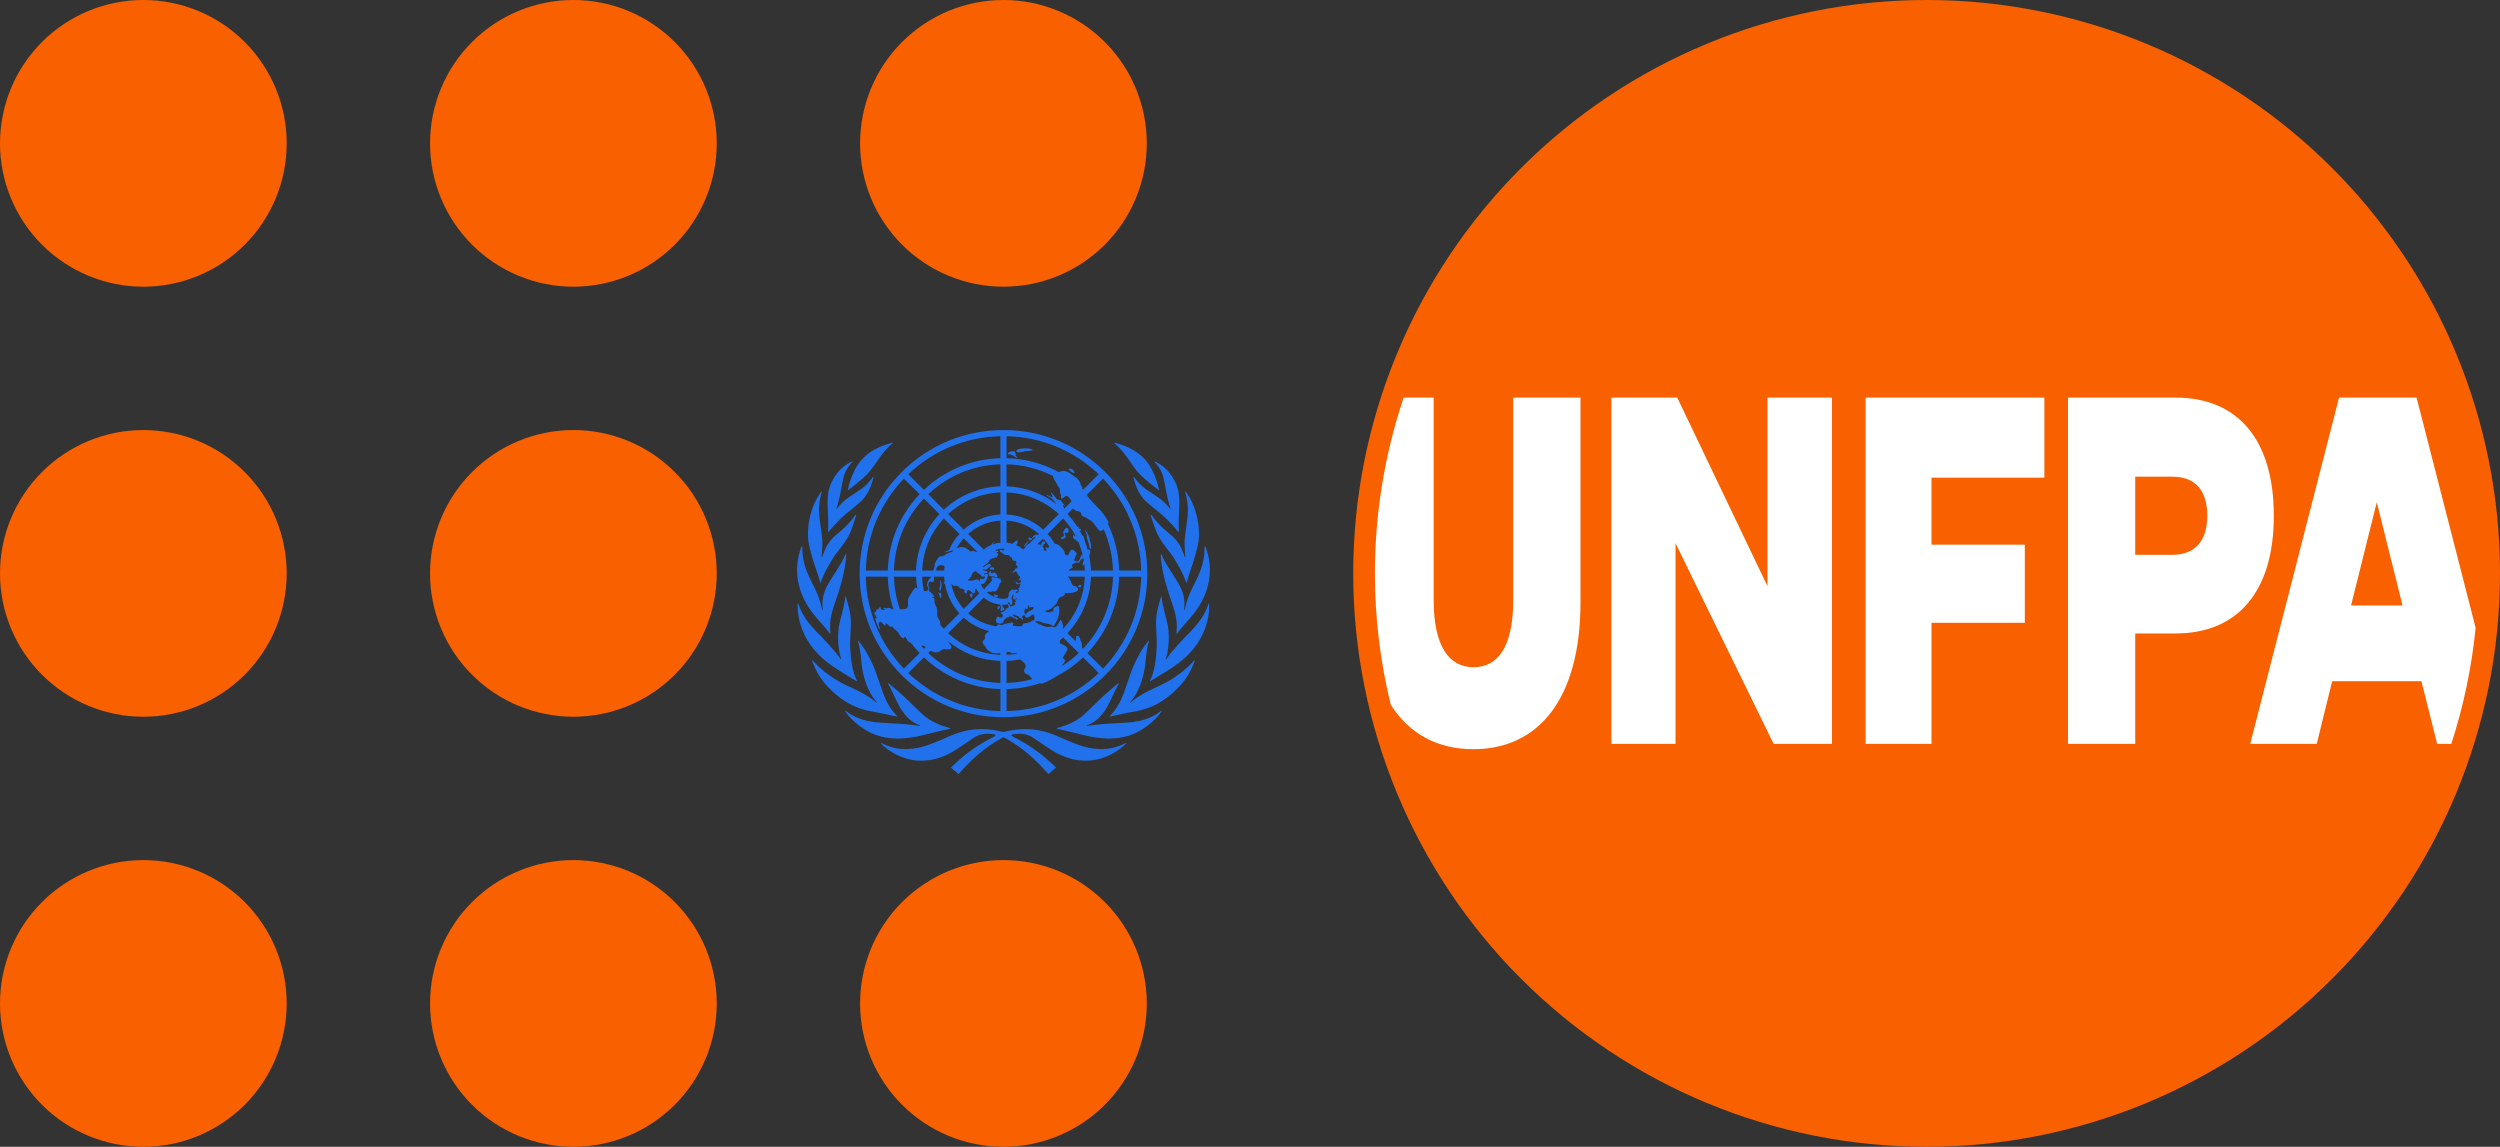
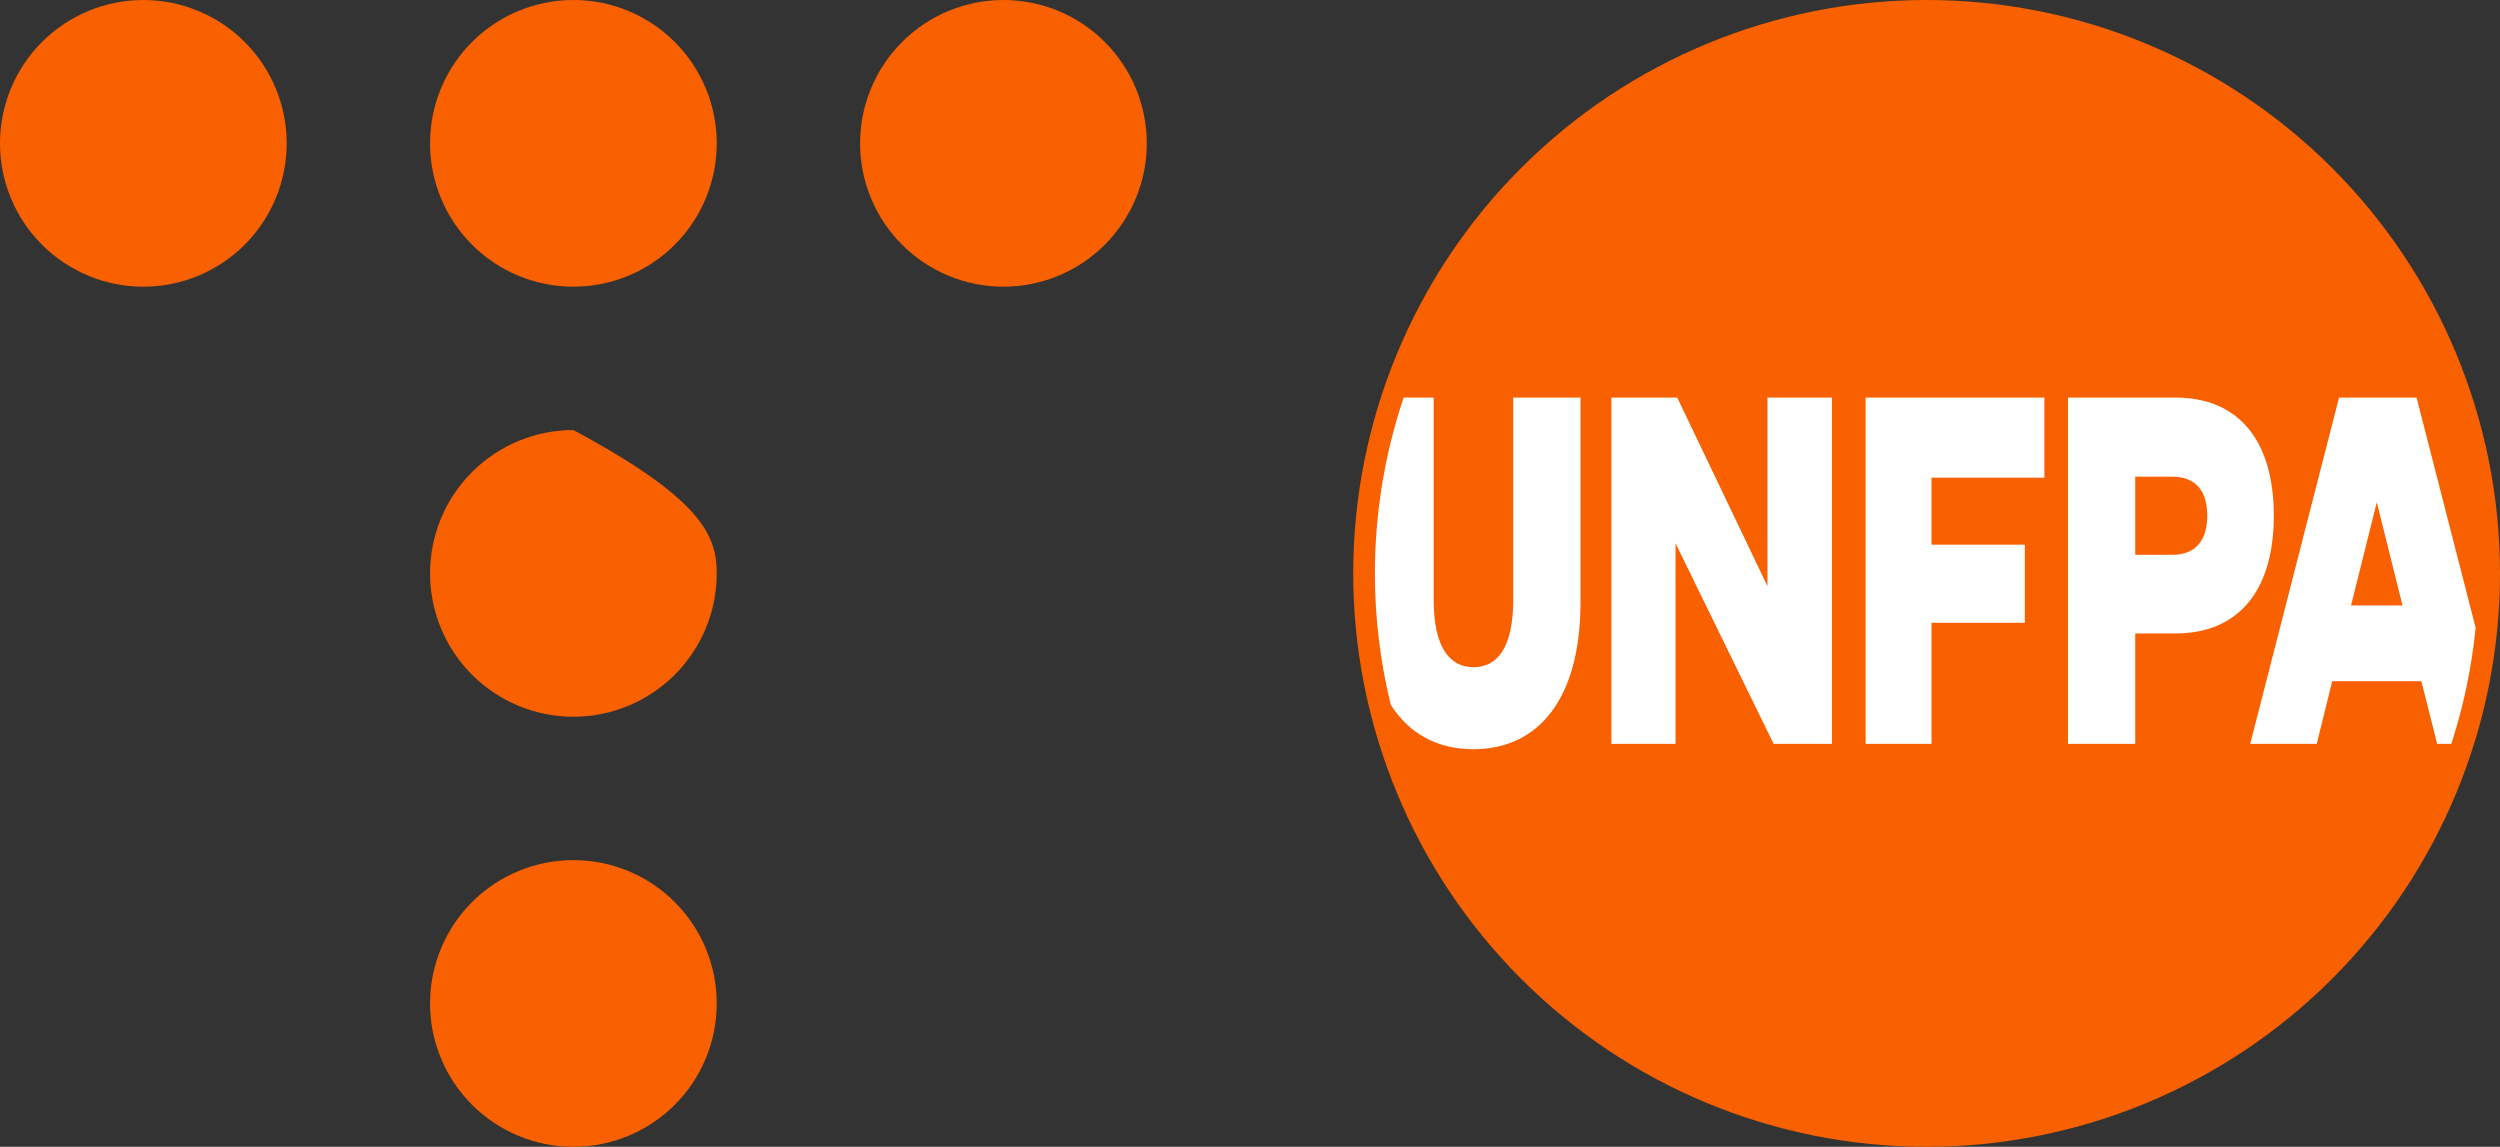
<svg xmlns="http://www.w3.org/2000/svg" version="1.1" id="Layer_1" x="0px" y="0px" width="872px" height="400px" viewBox="0 0 872 400" enable-background="new 0 0 872 400" xml:space="preserve">
  <rect x="0" y="0" width="872" height="400" fill="#333333" stroke="none" />
  <g>
    <path fill="#F96000" d="M400,50c0,13.261-5.268,25.979-14.645,35.355C375.979,94.732,363.261,100,350,100   s-25.978-5.268-35.355-14.645S300,63.261,300,50s5.268-25.979,14.645-35.355S336.739,0,350,0s25.979,5.268,35.355,14.645   C394.732,24.021,400,36.739,400,50z" />
-     <path fill="#F96000" d="M400,350c0,13.261-5.268,25.979-14.645,35.355C375.979,394.732,363.261,400,350,400   s-25.978-5.268-35.355-14.645S300,363.261,300,350s5.268-25.979,14.645-35.355S336.739,300,350,300s25.979,5.268,35.355,14.645   C394.732,324.021,400,336.739,400,350z" />
    <path fill="#F96000" d="M250,50c0,13.261-5.268,25.979-14.645,35.355C225.979,94.732,213.261,100,200,100   s-25.978-5.268-35.355-14.645S150,63.261,150,50s5.268-25.979,14.645-35.355S186.739,0,200,0s25.979,5.268,35.355,14.645   C244.732,24.021,250,36.739,250,50z" />
    <path fill="#F96000" d="M250,350c0,13.261-5.268,25.979-14.645,35.355C225.979,394.732,213.261,400,200,400   s-25.978-5.268-35.355-14.645S150,363.261,150,350s5.268-25.979,14.645-35.355S186.739,300,200,300s25.979,5.268,35.355,14.645   C244.732,324.021,250,336.739,250,350z" />
-     <path fill="#F96000" d="M250,200c0,13.261-5.268,25.979-14.645,35.355C225.979,244.732,213.261,250,200,250   s-25.978-5.268-35.355-14.645S150,213.261,150,200s5.268-25.978,14.645-35.355S186.739,150,200,150s25.979,5.268,35.355,14.645   C244.732,174.022,250,186.739,250,200z" />
+     <path fill="#F96000" d="M250,200c0,13.261-5.268,25.979-14.645,35.355C225.979,244.732,213.261,250,200,250   s-25.978-5.268-35.355-14.645S150,213.261,150,200s5.268-25.978,14.645-35.355S186.739,150,200,150C244.732,174.022,250,186.739,250,200z" />
    <path fill="#F96000" d="M100,50c0,13.261-5.268,25.979-14.645,35.355S63.261,100,50,100s-25.979-5.268-35.355-14.645S0,63.261,0,50   s5.268-25.979,14.645-35.355S36.739,0,50,0s25.979,5.268,35.355,14.645S100,36.739,100,50z" />
-     <path fill="#F96000" d="M100,350c0,13.261-5.268,25.979-14.645,35.355S63.261,400,50,400s-25.979-5.268-35.355-14.645   S0,363.261,0,350s5.268-25.979,14.645-35.355S36.739,300,50,300s25.979,5.268,35.355,14.645S100,336.739,100,350z" />
-     <path fill="#F96000" d="M100,200c0,13.261-5.268,25.979-14.645,35.355S63.261,250,50,250s-25.979-5.268-35.355-14.645   S0,213.261,0,200s5.268-25.978,14.645-35.355S36.739,150,50,150s25.979,5.268,35.355,14.645S100,186.739,100,200z" />
-     <path fill="#2171EC" d="M392.68,259.137c0.066-0.014,0.16,0.06,0.191,0.098c-2.622,2.683-5.986,4.521-9.214,5.438   c-2.396,0.681-4.807,0.792-7.276,0.517c-3.798-0.426-7.148-1.943-10.292-4.008c-1.882-1.235-3.743-2.498-5.607-3.765   c-2.139-1.455-4.498-1.72-6.981-1.315c-1.346,0.146-0.324,0.793-0.118,0.894c3.335,1.633,6.476,3.586,9.412,5.847   c1.993,1.461,5.551,4.885,5.551,4.885L365.685,270c0,0-2.031-2.271-2.915-3.154c-5.84-6.07-11.008-8.738-12.156-9.397   c-0.202-0.115-0.394-0.227-0.598-0.227c-0.206,0-0.397,0.111-0.599,0.227c-1.145,0.659-6.316,3.327-12.156,9.397   c-0.884,0.883-2.915,3.154-2.915,3.154l-2.664-2.273c0,0,3.558-3.427,5.555-4.885c2.935-2.261,6.076-4.214,9.412-5.847   c0.205-0.101,1.228-0.747-0.119-0.894c-2.483-0.404-4.845-0.14-6.98,1.315c-1.861,1.263-3.726,2.529-5.607,3.765   c-3.141,2.062-6.494,3.582-10.293,4.008c-2.466,0.275-4.88,0.16-7.273-0.517c-3.227-0.917-6.598-2.766-9.221-5.448   c0.035-0.039,0.136-0.102,0.202-0.084c0.223,0.098,0.362,0.168,0.578,0.278c3.899,2.003,8.007,2.237,12.226,1.424   c2.883-0.555,5.561-1.706,8.243-2.85c1.924-0.82,3.823-1.72,5.802-2.372c5.13-1.689,10.33-1.671,15.551-0.35   c0.087,0.024,0.174,0.035,0.265,0.045c0.091-0.01,0.181-0.023,0.265-0.045c5.221-1.318,10.421-1.34,15.548,0.35   c1.979,0.652,3.878,1.555,5.802,2.372c2.681,1.144,5.36,2.295,8.243,2.85c4.223,0.813,8.33,0.579,12.226-1.424   c0.216-0.11,0.355-0.181,0.578-0.278L392.68,259.137z M404.993,247.975c-2.233,1.713-3.67,2.277-5.523,2.912   c-2.782,0.952-5.785,1.147-8.693,1.297c-3.843,0.203-7.551,0.367-11.339,0.981l-0.059,0.01c-0.236,0.038-0.348-0.063-0.271-0.143   c0.014-0.015,0.038-0.031,0.055-0.038c3.378-1.235,5.674-3.848,7.399-7.131c1.196-2.274,3.155-6.715,3.701-7.441   c0.01-0.014,0-0.16-0.039-0.191c-0.257,0.084-3.972,3.24-5.662,4.808c-2.094,1.942-4.063,4.015-6.16,5.958   c-3.273,3.119-7.979,4.49-9.684,4.933c-0.038,0.011-0.115,0.038-0.135,0.06c-0.049,0.065-0.077,0.126-0.084,0.152   c0,0.012,0,0.021,0.014,0.021c0.021,0.004,0.056,0.014,0.077,0.018c1.321,0.301,5.14,1.131,7.102,1.65   c3.012,0.806,6.035,1.482,9.155,1.702c3.381,0.237,6.748-0.118,9.893-1.287c3.575-1.329,7.982-4.472,10.498-8.236   c0.006-0.011,0.013-0.028,0.006-0.032c-0.107-0.056-0.236-0.021-0.257-0.007L404.993,247.975z M416.506,230.361   c-0.104,0.132-1.986,2.595-6.602,5.748c-2.24,1.56-4.32,2.551-6.779,3.688c-3.071,1.423-5.715,2.725-8.327,4.88   c-0.17,0.14-0.309,0.244-0.48,0.37c-0.094,0.066-0.184-0.045-0.083-0.164c0.128-0.146,3.968-4.074,5.124-12.395   c0.403-2.902,0.459-6.042,1.401-8.84c0.028-0.088-0.027-0.185-0.059-0.227c-0.007-0.007-0.031,0.01-0.035,0.018   c-2.821,3.224-5.172,8.232-6.268,11.365c-0.775,2.219-1.516,4.448-2.32,6.656c-1.088,2.996-2.511,5.809-4.821,8.086   c-0.034,0.035-0.208,0.216-0.208,0.216s-0.028,0.054-0.039,0.136c0,0.008,0.011,0.025,0.019,0.025   c0.33-0.056,0.546-0.087,0.758-0.133c2.571-0.53,5.127-1.145,7.711-1.573c4.324-0.719,8.098-2.25,11.58-4.919   c3.492-2.675,6.448-5.794,8.379-9.785c0.501-1.035,0.974-2.051,1.283-3.188c-0.066-0.025-0.17-0.021-0.24,0.031L416.506,230.361z    M421.546,210.561c-1.108,3.529-3.116,6.391-6.042,9.463c-2.295,2.365-6.709,6.834-8.751,9.936   c-0.056,0.088-0.209,0.049-0.153-0.107c0.981-2.696,1.402-7.473,0.814-11.17c-0.504-3.154-1.889-6.598-2.23-10.459   c-0.003-0.018,0-0.021-0.003-0.039c-0.021-0.049-0.104-0.166-0.164-0.171c0,0.011-0.038,0.067-0.132,0.367   c-0.664,2.243-1.492,5.054-1.631,7.664c-0.167,3.146,0.428,7.197,0.167,10.437c-0.303,3.744-0.56,7.448-2.278,10.843   c-0.007,0.018-0.014,0.039-0.021,0.056c-0.035,0.091,0.059,0.258,0.059,0.258s0.015-0.003,0.021-0.007   c1.381-0.879,5.308-3.19,7.899-4.918c3.234-2.155,6.094-4.72,8.334-7.944c2.793-4.028,4.416-8.877,4.334-13.82   c0-0.167-0.015-0.46-0.035-0.499c-0.038-0.015-0.188,0.091-0.195,0.118L421.546,210.561z M413.209,212.691   c-0.011,0.046-0.052,0.066-0.066,0.074c-0.08,0.023-0.119-0.074-0.119-0.096c0.127-1.001,0.137-2.236,0.066-3.174   c-0.271-3.698-2.504-6.762-4.466-9.841c-1.022-1.605-2.793-4.413-3.551-6.304c-0.007-0.017-0.156-0.111-0.202-0.09   c-0.021,0.331,0.049,1.419,0.122,2.124c0.55,5.295,2.24,10.479,3.985,15.503c1.17,3.363,1.754,6.248,1.396,9.802   c-0.038,0.298-0.049,0.328,0.076,0.42c0.004,0,0.011-0.008,0.014-0.004c1.197-1.72,3.524-4.138,4.957-5.879   c1.556-1.887,9.377-10.789,5.523-23.193c-0.233-0.747-0.512-1.396-0.605-1.535c-0.059,0-0.163,0.157-0.177,0.195   c0.023,8.924-4.299,12.754-6.105,18.859c-0.344,1.161-0.614,2.243-0.852,3.144L413.209,212.691z M406.471,184.958   c-1.419-1.224-3.526-3.398-4.761-5.296c-0.007-0.014-0.018-0.024-0.028-0.034c-0.018-0.018-0.035-0.032-0.052-0.042   c-0.077-0.049-0.178-0.053-0.202-0.042c-0.056-0.011-0.104-0.007-0.101,0.007c0.076,0.37,1.308,4.308,2.101,6.14   c1.148,2.647,2.991,4.862,4.721,7.144c0.125,0.164,0.25,0.328,0.371,0.495c1.736,2.327,4.509,7.284,5.177,9.831   c0.017,0.073,0.174,0.139,0.181,0.108c0.243-0.907,1.363-4.438,2.194-6.82c0.174-0.495,1.646-5.278,1.94-7.347   c0.838-5.871-1.099-13.486-4.531-17.648c-0.057,0.021-0.104,0.171-0.098,0.206c0.063,0.195,0.107,0.345,0.167,0.541   c0.076,0.254,0.146,0.512,0.208,0.774c0.895,3.823,0.596,6.524,0.157,9.775c-0.353,2.592-0.853,5.159-0.72,7.772   c0.021,0.436,0.289,3.656,0.25,3.778c-0.045,0.143-0.178,0.035-0.191-0.042c-0.004-0.024-0.421-1.196-0.842-2.177   c-0.174-0.425-0.352-0.83-0.497-1.119c-1.378-2.732-3.158-4.148-5.444-6.008V184.958z M402.684,161.194   c1.103,1.071,1.958,2.271,2.557,3.674c0.945,2.215,1.224,5.55,1.837,8.069c0.372,1.531,0.601,2.613,1.14,4.353   c0.049,0.154-0.111,0.224-0.19,0.077c-0.015-0.021-0.028-0.038-0.042-0.056c-1.771-2.393-3.965-3.886-7.096-5.857   c-1.857-1.217-3.276-2.32-4.619-4.141c-0.232-0.314-0.473-0.617-0.709-0.928c-0.021-0.024-0.163-0.076-0.205-0.059   c-0.007,0.07,0.024,0.209,0.052,0.387c0.4,2.013,1.753,5.735,4.063,7.944c1.666,1.587,3.533,2.993,5.312,4.461   c3.169,2.648,5.478,5.505,6.223,6.45c0.01,0.014,0.034,0.039,0.034,0.039s0.143,0.091,0.139,0.042c0-0.011,0-0.028,0-0.039   c-0.041-0.467-0.059-1.203-0.059-2.072c0-1.936,0.091-4.528,0.174-6.31c0.035-0.723,0.06-1.445,0.056-2.167   c-0.004-2.152-0.246-4.28-1.154-6.321c-1.472-3.312-3.663-5.941-6.939-7.566c-0.191-0.095-0.449-0.192-0.612-0.234   c-0.007,0-0.031,0.101,0.018,0.234c0.004,0.014,0.014,0.02,0.024,0.031V161.194z M389.111,154.94   c1.896,1.681,3.419,3.677,4.842,5.759c1.367,2.003,2.717,4.029,4.574,5.634c1.228,1.235,4.796,4.008,5.689,4.699   c0.014,0.01,0.028,0.024,0.039,0.031c0.028,0.011,0.076-0.003,0.076-0.003s-0.003-0.025-0.007-0.042   c-0.188-1.022-1.802-8.533-6.511-12.248c-2.529-2.184-5.893-3.523-9.158-4.42c-0.035,0.063,0,0.223,0.023,0.22   c0.157,0.136,0.271,0.233,0.428,0.37H389.111z M315.156,257.536c3.124-0.22,6.143-0.897,9.155-1.703   c1.959-0.522,5.778-1.351,7.099-1.649l0.077-0.018c0,0,0.017-0.011,0.014-0.021c-0.011-0.027-0.035-0.086-0.087-0.153   c-0.017-0.021-0.094-0.048-0.136-0.06c-1.704-0.438-6.41-1.81-9.684-4.933c-2.094-1.942-4.065-4.015-6.16-5.958   c-1.687-1.563-5.405-4.723-5.663-4.807c-0.035,0.031-0.049,0.178-0.038,0.191c0.546,0.725,2.504,5.166,3.701,7.441   c1.728,3.281,4.021,5.895,7.398,7.13c0.017,0.007,0.042,0.024,0.056,0.039c0.076,0.083-0.032,0.181-0.272,0.143l-0.059-0.011   c-3.788-0.614-7.495-0.777-11.339-0.98c-2.908-0.153-5.906-0.345-8.692-1.297c-1.85-0.636-3.291-1.201-5.524-2.914   c-0.02-0.014-0.146-0.049-0.257,0.008c-0.007,0,0,0.021,0.007,0.031c2.515,3.765,6.922,6.903,10.497,8.236   c3.145,1.169,6.512,1.523,9.893,1.287L315.156,257.536z M312.221,249.795c0.212,0.045,0.428,0.077,0.758,0.132   c0.007,0,0.018-0.014,0.018-0.024c-0.011-0.084-0.039-0.135-0.039-0.135s-0.174-0.183-0.208-0.217   c-2.307-2.281-3.729-5.094-4.821-8.087c-0.804-2.208-1.545-4.437-2.32-6.655c-1.096-3.133-3.447-8.143-6.268-11.365   c-0.004-0.008-0.031-0.025-0.035-0.019c-0.031,0.042-0.087,0.14-0.059,0.228c0.943,2.801,1.002,5.938,1.402,8.84   c1.154,8.32,4.994,12.248,5.123,12.395c0.101,0.115,0.007,0.23-0.083,0.163c-0.171-0.125-0.313-0.229-0.48-0.368   c-2.612-2.16-5.256-3.457-8.327-4.882c-2.459-1.14-4.539-2.131-6.779-3.687c-4.613-3.154-6.498-5.613-6.602-5.749   c-0.07-0.052-0.174-0.056-0.237-0.031c0.313,1.137,0.783,2.151,1.284,3.188c1.93,3.99,4.887,7.105,8.379,9.785   c3.482,2.668,7.259,4.199,11.579,4.918c2.584,0.43,5.141,1.047,7.711,1.573L312.221,249.795z M290.903,232.705   c2.591,1.727,6.521,4.039,7.898,4.919c0.007,0.003,0.021,0.006,0.021,0.006s0.093-0.167,0.059-0.258   c-0.007-0.017-0.011-0.038-0.021-0.056c-1.718-3.395-1.976-7.1-2.278-10.842c-0.261-3.24,0.333-7.287,0.167-10.438   c-0.14-2.61-0.971-5.421-1.632-7.664c-0.09-0.3-0.128-0.355-0.132-0.367c-0.056,0.004-0.143,0.122-0.163,0.171   c-0.007,0.019,0,0.021-0.004,0.039c-0.341,3.861-1.729,7.306-2.229,10.458c-0.588,3.698-0.171,8.471,0.813,11.17   c0.056,0.157-0.097,0.196-0.153,0.108c-2.038-3.101-6.455-7.57-8.751-9.931c-2.925-3.074-4.932-5.935-6.042-9.465   c-0.007-0.024-0.16-0.133-0.194-0.119c-0.021,0.035-0.032,0.332-0.035,0.5c-0.084,4.942,1.541,9.791,4.334,13.82   c2.236,3.223,5.099,5.787,8.334,7.943L290.903,232.705z M289.539,221.105c0,0,0.011,0.008,0.014,0.008   c0.125-0.092,0.115-0.126,0.077-0.42c-0.362-3.555,0.226-6.439,1.394-9.803c1.75-5.026,3.437-10.211,3.986-15.503   c0.073-0.704,0.144-1.796,0.122-2.127c-0.045-0.021-0.195,0.073-0.202,0.09c-0.754,1.887-2.528,4.699-3.551,6.3   c-1.962,3.078-4.198,6.14-4.466,9.841c-0.07,0.941-0.059,2.174,0.066,3.175c0,0.021-0.038,0.119-0.118,0.094   c-0.014-0.003-0.052-0.023-0.066-0.073c-0.237-0.899-0.508-1.978-0.852-3.143c-1.802-6.105-6.129-9.935-6.105-18.859   c-0.01-0.042-0.115-0.195-0.177-0.195c-0.094,0.139-0.372,0.788-0.605,1.535c-3.854,12.406,3.968,21.307,5.523,23.194   c1.433,1.745,3.764,4.159,4.957,5.88L289.539,221.105z M283.939,196.449c0.835,2.383,1.955,5.913,2.198,6.822   c0.007,0.028,0.16-0.037,0.181-0.11c0.668-2.543,3.444-7.504,5.176-9.831c0.125-0.167,0.25-0.331,0.372-0.495   c1.729-2.278,3.572-4.497,4.72-7.144c0.793-1.835,2.024-5.77,2.104-6.14c0-0.014-0.045-0.018-0.1-0.007   c-0.028-0.011-0.126-0.007-0.202,0.042c-0.018,0.01-0.038,0.024-0.052,0.042c-0.011,0.007-0.021,0.02-0.028,0.034   c-1.235,1.898-3.346,4.075-4.762,5.296c-2.285,1.859-4.066,3.276-5.443,6.007c-0.147,0.29-0.324,0.694-0.498,1.12   c-0.417,0.984-0.835,2.156-0.842,2.18c-0.013,0.077-0.146,0.185-0.19,0.042c-0.038-0.122,0.229-3.342,0.254-3.778   c0.132-2.613-0.369-5.18-0.72-7.772c-0.438-3.252-0.737-5.952,0.153-9.775c0.059-0.258,0.136-0.52,0.209-0.774   c0.055-0.196,0.101-0.346,0.167-0.541c0.01-0.035-0.039-0.185-0.094-0.206c-3.433,4.162-5.371,11.777-4.532,17.648   c0.295,2.069,1.767,6.852,1.941,7.347L283.939,196.449z M288.892,183.531c0,0.869-0.017,1.604-0.059,2.069c0,0,0,0.031,0,0.042   c-0.003,0.049,0.139-0.042,0.139-0.042l0.035-0.039c0.744-0.945,3.054-3.802,6.223-6.45c1.777-1.468,3.645-2.874,5.311-4.461   c2.313-2.205,3.662-5.931,4.062-7.944c0.028-0.178,0.06-0.317,0.053-0.387c-0.042-0.017-0.186,0.035-0.206,0.059   c-0.236,0.307-0.476,0.614-0.706,0.928c-1.346,1.821-2.765,2.924-4.622,4.141c-3.131,1.971-5.326,3.464-7.096,5.856   c-0.014,0.019-0.028,0.039-0.042,0.056c-0.08,0.147-0.24,0.077-0.191-0.077c0.539-1.737,0.769-2.822,1.141-4.354   c0.612-2.521,0.89-5.854,1.836-8.069c0.599-1.406,1.454-2.603,2.553-3.673c0.011-0.007,0.021-0.018,0.028-0.032   c0.046-0.132,0.021-0.237,0.014-0.234c-0.163,0.039-0.421,0.136-0.612,0.231c-3.277,1.625-5.468,4.259-6.939,7.566   c-0.908,2.041-1.148,4.169-1.155,6.321c0,0.722,0.021,1.448,0.056,2.167c0.087,1.786,0.174,4.374,0.174,6.31L288.892,183.531z    M295.675,171.06c0,0,0.045,0.017,0.076,0.003c0.011-0.003,0.025-0.021,0.039-0.031c0.893-0.691,4.462-3.461,5.69-4.699   c1.857-1.608,3.207-3.635,4.574-5.634c1.423-2.086,2.946-4.078,4.842-5.759c0.156-0.14,0.271-0.234,0.427-0.374   c0.018,0.004,0.056-0.157,0.024-0.219c-3.266,0.896-6.626,2.236-9.158,4.42c-4.71,3.715-6.324,11.225-6.512,12.248   c0,0.013-0.007,0.041-0.007,0.041L295.675,171.06z M348.732,211.977c0.369-0.555-0.549-0.903-0.789,0.059   C347.717,212.932,348.363,212.531,348.732,211.977z M358.77,188.806c-0.358-0.185-1.826,1.601-1.589,1.89   C357.285,190.812,358.899,188.893,358.77,188.806z M359.087,188.492c0.223,0.115,1.193-0.412,1.012-0.555s-1.325-0.673-1.346-0.349   c-0.035,0.527,0.111,0.789,0.334,0.907V188.492z M376.77,203.963c-0.459,0.021-0.96,0.688-0.82,0.694   c0.33,0.018,0.584,0.255,0.852,0.196C377.292,204.745,377.23,203.946,376.77,203.963z M370.363,187.302   c-0.396,0.011-0.497,0.443-0.114,0.639c0.17,0.087,0.716,0.007,0.963-0.15c0.265-0.164,0.571-0.37,0.515-0.771   c-0.035-0.245-0.602-0.935-0.306-1.197c0.323-0.286,0.647,0.161,0.963,0.038c0.383-0.15,0.348-0.366,0.362-0.694   c0.014-0.453-0.167-1.046-0.689-1.046c-0.389,0-1.071,1.043-1.099,1.106c-0.052,0.115-0.16,0.495,0.007,0.882   c0.233,0.541,0.143,1.176-0.595,1.193H370.363z M379.049,187.375c-0.011,0.241,0.685,1.919,0.754,2.376   c0.07,0.457,0.216,1.825,0.585,1.685c0.233-0.091,0.212-0.928,0.16-1.252c-0.15-0.953-0.341-1.776-0.692-2.843   c-0.188-0.569-0.995-2.425-1.263-2.362c-0.236,0.056,0.4,1.35,0.494,1.772C379.15,187.027,379.063,187.135,379.049,187.375z    M374.457,165.021c0.428,0.164,0.428-0.638-0.302-1.228c-0.724-0.589-1.691-0.303-1.43-0.01c0.237,0.262,1.35,1.095,1.729,1.238   H374.457z M354.694,159.353c-0.863-0.555-0.139-1.323-0.828-1.835c-0.483-0.363-1.836,0-2.17,0.425   c-0.581,0.75,0.751,0.503,1.233,0.715c0.54,0.238,1.698,1.232,1.903,1.029C355.038,159.485,354.791,159.44,354.694,159.353z    M359.929,156.726c-1.159-0.53-5.527-0.506-5.412,0.628c0.093,0.969,2.521,0.059,3.151,0.003c0.629-0.056,3.287-0.108,2.264-0.635   L359.929,156.726z M347.15,207.448c-0.056-0.216-0.435-0.181-0.341,0.018s-0.115,0.401,0.08,0.652   c0.254,0.272,0.803,0.241,1.081,0.014c0.16-0.171,0.061-0.499-0.062-0.562C347.699,207.466,347.209,207.664,347.15,207.448z    M345.466,198.776c0.362,0,0.348-0.269,0.557-0.258c0.212,0.007,0.039,0.272,0.403,0.272c0.365,0,0.744-0.932-0.421-0.932   C345.056,197.858,345.181,198.765,345.466,198.776z M346.979,199.739c-0.723-0.186-0.577,0.226-1.019,0.275   c-0.734,0.08-0.083-0.541-0.445-0.827c-0.16-0.125-0.592,0.503-0.623,0.897c-0.021,0.188-0.024,0.83,0.285,0.852   c0.313,0.021,1.952,0.209,2.498,0.332c0.626,0.143-0.025-1.351-0.696-1.525V199.739z M338.91,208.421   c0.222,0,0.382-0.788,0.247-1.179c-0.14-0.387-0.856-0.098-0.922,0.084C338.172,207.507,338.683,208.421,338.91,208.421z    M328.332,208.345c0.031-0.339,0.004-1.333-0.233-1.524c-0.236-0.192-0.205,0.168-0.376,0.149   c-0.132-0.014-0.121-0.478-0.288-0.474c-0.167,0,0.055,0.788,0.236,1.249c0.181,0.46,0.623,1.21,0.665,0.603L328.332,208.345z    M328.078,205.934c0.056-0.117,0.418-1.771,0.362-2.402c-0.056-0.633-0.393-1.225-0.48-1.184c-0.115,0.06,0.052,0.437,0.073,1.051   c0.031,0.914-0.403,1.674-0.403,1.978c0,0.283,0.271,0.928,0.448,0.562V205.934z M299.835,200.084   c0-13.389,5.217-25.968,14.688-35.422C323.995,155.208,336.6,150,350.012,150c13.412,0,26.019,5.208,35.492,14.662   c9.472,9.454,14.689,22.033,14.689,35.422s-5.217,25.973-14.689,35.422c-9.471,9.454-22.076,14.662-35.492,14.662   c-13.415,0-26.021-5.208-35.489-14.662C305.052,226.052,299.835,213.473,299.835,200.084z M315.292,233.229l5.451-5.442   c-1.072-1.13-2.08-2.32-3.016-3.565c-0.421-0.168-0.852-0.4-1.144-0.768c-0.467-0.579-0.71-1.43-0.933-1.43   c-0.222,0-0.017,0.541-0.514,0.61c-0.675,0.097-1.628-1.577-2-2.188c-0.438-0.718-1.159-0.726-1.513-1.399   c-0.101-0.195-0.348-0.788-0.574-0.436c-0.372,0.6-1.656-1.305-1.983-1.176c-0.337,0.129-0.042,0.526-0.229,0.694   c-0.369,0.328-1.447-1.458-1.851-1.276c-0.379,0.17-0.466,0.4-0.487,0.875c-0.021,0.492,0.591,1.759,0.376,1.856   c-0.306,0.14-1.865-3.827-1.524-4.009c0.192-0.102,0.16,0.182,0.376,0.053c0.223-0.133-0.157-0.409-0.257-0.838   c-0.107-0.45-0.498-0.46-0.533-0.955c-0.031-0.492,0.675-0.328,0.668-0.568c-0.007-0.242,0.056-0.517,0.254-0.688   c0.233-0.203,0.779,0.01,0.894-0.688c0.101-0.594,0.4-0.041,0.463,0.397c0.073,0.513,1.381,0.642,1.447,0.29   c0.038-0.225-0.529-0.213-0.529-0.412c0-0.377,0.72-0.018,1.214,0.028c0.215,0.017,0.603-0.328,1.092-0.073   c0.532,0.275,0.863,0.408,1.214,0.467c-1.187-3.613-1.875-7.455-1.979-11.435h-7.68c0.264,12.06,4.953,23.372,13.301,32.073   H315.292z M346.972,188.827c0.052,0.083-0.504,0.586-0.786,1.078c0.887-0.335,1.812-0.548,2.762-0.639v-7.685   c-4.313,0.248-8.237,1.971-11.271,4.671l5.438,5.425c0.626-0.513,1.304-0.956,2.035-1.322c0.187-0.095,0.379-0.182,0.573-0.262   c0.373-0.649,1.187-1.371,1.256-1.266H346.972z M327.995,217.479c0,0.152-0.004,0.303-0.038,0.445   c0.4,0.488,0.806,0.971,1.234,1.43l5.444-5.435c-2.563-2.836-4.348-6.38-5.03-10.301c-0.163,0.042-0.309,0.021-0.4-0.136   c-0.111-0.192,0.052-0.385,0.285-0.58c-0.08-0.575-0.135-1.161-0.167-1.752h-3.624c0.038,0.576,0.268,1.406-0.111,1.697   c-0.313,0.236-0.758,0-1.04,0.034c-0.696,0.095-0.856,0.931-0.672,1.5c0.122,0.384,0.289,0.681,0.223,1.093   c-0.062,0.387-0.275,0.689,0.341,1.015c0.563,0.293,1.475,1.448,1.398,1.646c-0.097,0.256-0.657-0.24-0.692,0.225   c-0.021,0.285,0.828-0.082,0.779,0.882c-0.028,0.562,0.112,1.176,0.275,1.56c0.334,0.803,0.72,1.329,0.689,2.232   c-0.028,0.75-0.16,1.566,0.17,2.271c0.338,0.727,0.932,1.313,0.936,2.167V217.479z M323.466,204.549   c-0.449-0.513,0.296-1.967,0.407-2.253c0.118-0.304,0.793-0.694,0.998-1.141h-3.224c0.063,1.685,0.275,3.342,0.623,4.961   c0.775,0.282,2.264-0.349,1.2-1.563L323.466,204.549z M321.442,225.257c-0.025,0.015-0.049,0.024-0.077,0.035   c0.292,0.331,0.592,0.659,0.897,0.983l0.615-0.613c-0.577-0.363-1.106-0.594-1.433-0.402L321.442,225.257z M334.638,186.245   l-5.429-5.421c-4.477,4.813-7.298,11.181-7.562,18.186h3.805c0.637-1.022,0.421-1.804,0.633-2.401   c0.205-0.565,0.539-1.088,0.856-1.597c0.282-0.45,0.598-0.956,1.186-0.96c1.242-0.007,1.548-0.655,2.334-1.015   c0.786-0.359,2.177-0.572,2.021-0.983c-0.108-0.276-2.905,0.805-2.964,0.596c-0.104-0.37,0.88-0.335,1.298-0.708   c0.083-0.077,0.163-0.122,0.24-0.161c0.897-2.037,2.111-3.907,3.586-5.536H334.638z M333.657,191.317   c0.073-0.031,0.146-0.066,0.226-0.111c0.933-0.53,2.157-0.429,2.679-0.203c0.671,0.294,1.53,1.04,1.923,1.337   c0.171,0.129,0.251-0.112,1.04-0.231c0.331-0.049,0.407,0.283,0.877,0.349c0.188,0.028,0.344,0.035,0.487,0.025l-4.734-4.724   c-0.964,1.078-1.802,2.275-2.498,3.555V191.317z M328.329,197.154c-0.602-0.063-1.211,0.188-1.534,0.708   c-0.226,0.363-0.289,0.767-0.212,1.147h2.747c0.028-0.52,0.073-1.033,0.14-1.539c-0.354-0.185-0.776-0.282-1.138-0.316H328.329z    M336.158,212.402l5.439-5.433c-0.444-0.536-0.835-1.122-1.168-1.741c-0.087,0.103-0.157,0.203-0.202,0.297   c-0.111,0.244,0.035,1.051-0.303,1.396c-0.435,0.45-1.6-0.987-1.968-1.104c-0.501-0.157-0.741,0.394-0.714,0.551   c0.067,0.41-0.017,0.579-0.198,0.617c-0.181,0.035-1.092-0.582-0.685-0.739c0.473-0.179-0.125-0.586-0.33-0.747   c-0.353-0.271-0.901-0.018-1.159-0.377c-0.274-0.387-0.796-0.662-0.96-0.711c-0.108-0.032-0.643-0.258-0.994-0.074   c-0.275,0.146-0.571-0.152-0.78-0.352c-0.114-0.112-0.226-0.241-0.347-0.363C332.437,206.949,333.981,209.963,336.158,212.402z    M341.602,203.027c0-0.049,0.003-0.094,0.01-0.143c0-0.014,0-0.027,0-0.037c0-0.039,0.007-0.074,0.011-0.113   c0-0.014,0.003-0.03,0.007-0.045l0.01-0.069c0,0,0.003-0.024,0.007-0.038c0-0.014,0.003-0.028,0.007-0.042   c0.01-0.049,0.017-0.099,0.031-0.147c0.011-0.048,0.021-0.094,0.035-0.136c0.003-0.014,0.007-0.028,0.01-0.038   c0.011-0.031,0.018-0.059,0.032-0.087l0.014-0.042c0.01-0.027,0.021-0.052,0.034-0.072l0.014-0.033   c0.018-0.03,0.039-0.063,0.056-0.086c0.07-0.088,0.163-0.105,0.275-0.092c0.19,0.028,0.431,0.15,0.664,0.164   c0.167,0.008,0.331-0.042,0.473-0.223c0.066-0.084,0.125-0.178,0.171-0.271c0.045-0.095,0.073-0.186,0.076-0.263   c0-0.035-0.003-0.069-0.017-0.097c-0.042-0.084-0.15-0.109-0.369-0.035c-0.045,0.014-0.09,0.031-0.136,0.042   c-0.09,0.024-0.177,0.041-0.264,0.045c-0.042,0-0.083,0-0.125-0.007c-0.122-0.018-0.226-0.07-0.306-0.178   c-0.025-0.038-0.05-0.08-0.07-0.129c-0.024-0.063-0.055-0.119-0.09-0.168c-0.136-0.198-0.334-0.296-0.543-0.418   c-0.104-0.063-0.209-0.126-0.313-0.216c-0.049-0.042-0.101-0.091-0.146-0.146c-0.038-0.042-0.077-0.084-0.115-0.126   c-0.014-0.013-0.031-0.027-0.045-0.041c-0.024-0.025-0.049-0.049-0.077-0.074c-0.017-0.017-0.038-0.035-0.055-0.048   c-0.021-0.018-0.042-0.035-0.066-0.053c-0.025-0.017-0.046-0.035-0.07-0.049c-0.017-0.01-0.038-0.024-0.059-0.035   c-0.024-0.017-0.049-0.031-0.076-0.045l-0.049-0.024c-0.028-0.014-0.059-0.028-0.087-0.039c-0.014-0.003-0.028-0.007-0.042-0.014   c-0.035-0.01-0.066-0.021-0.101-0.028h-0.021c-0.257-0.052-0.525,0.014-0.786,0.266l-0.01,0.007   c-0.042,0.038-0.084,0.083-0.122,0.136l-0.014,0.014c-0.042,0.052-0.08,0.104-0.122,0.167c0,0.004-0.003,0.01-0.01,0.014   c-0.042,0.063-0.08,0.133-0.122,0.206c-0.083,0.153-0.163,0.324-0.24,0.53c-0.622,1.629-1.346,1.13-1.228,1.709   c0.014,0.07,0.188,0.115,0.446,0.137c0.101,0.006,0.219,0.014,0.337,0.014c0.118,0,0.254,0,0.383-0.01   c0.132-0.008,0.268-0.019,0.396-0.035c0.066-0.008,0.129-0.018,0.192-0.028c0.038-0.003,0.073-0.01,0.111-0.017   c0.035-0.008,0.069-0.015,0.104-0.021l0.091-0.021c0.041-0.011,0.076-0.021,0.114-0.031c0.025-0.008,0.046-0.014,0.066-0.021   c0.06-0.017,0.112-0.037,0.16-0.059c0.084-0.038,0.171-0.073,0.254-0.102h0.007c0.08-0.027,0.16-0.049,0.237-0.063   c0.163-0.031,0.313-0.028,0.428,0.014c0.087,0.032,0.261,0.105,0.386,0.286c0.104,0.15,0.202,0.405,0.226,0.614L341.602,203.027z    M348.944,179.436v-7.668c-7.019,0.262-13.398,3.077-18.222,7.546l5.434,5.421C339.581,181.651,344.037,179.687,348.944,179.436z    M348.944,169.623v-7.668c-9.728,0.269-18.556,4.186-25.165,10.424l5.43,5.417C334.423,172.94,341.334,169.884,348.944,169.623z    M322.259,173.893c-6.25,6.596-10.174,15.408-10.442,25.12h7.68c0.265-7.598,3.329-14.495,8.192-19.699L322.259,173.893z    M311.821,201.155c0.107,3.977,0.831,7.8,2.076,11.386c0.046-0.003,0.087-0.007,0.133-0.007c0.779-0.038,1.822-0.011,2.313-0.39   c0.754-0.584,0.055-2.666,0.532-3.535c0.584-1.074,2.045-3.62,2.487-3.639c0.389-0.014,0.372,0.276,0.57,0.321   c-0.233-1.356-0.379-2.738-0.424-4.137H311.821z M348.944,240.352c-10.32-0.269-19.687-4.424-26.681-11.052l-5.451,5.442   c8.72,8.33,20.052,13.012,32.136,13.273v-7.664H348.944z M348.944,230.542c-6.814-0.233-13.231-2.687-18.427-7.005   c0.118,0.143,0.219,0.279,0.299,0.412c0.354,0.609,1.582,1.845,0.8,2.34c-0.651,0.409-1.729,0.133-2.331,0.123   c-0.664-0.007-1.631,0.982-2.202,1.081c-0.726,0.126-1.14,0.069-1.819-0.206c-0.167-0.07-0.379-0.199-0.619-0.37l-0.866,0.866   c6.608,6.236,15.439,10.154,25.165,10.423v-7.668V230.542z M348.944,227.85c-1.081,0.079-2.716,0.051-3.102-0.214   c-0.807-0.558-1.767-1.102-1.875-1.534c-0.195-0.768-1.245-1.344-1.245-2.059c0-0.799,1.103-1.061,0.811-1.87   c-0.236-0.646,0.393-1.45,1.541-2.013c-3.37-0.827-6.417-2.477-8.918-4.727l-5.444,5.432c5.002,4.636,11.402,7.279,18.23,7.531   v-0.547H348.944z M350.603,217.604c0.818-0.137,1.687-0.373,2.425-0.446c0.807-0.081-0.035,1.067,0.445,1.112   c0.574,0.056,2.929,0.457,3.096-0.073c0.135-0.439,0.167-0.636,0.674-0.743c0.954-0.209,1.708-0.178,2.519-0.792   c0.292-0.224,0.895-0.304,1.064-0.631c0.174-0.332-0.125-1.888-0.706-1.634c-0.285,0.127-0.626,0.53-1.231,0.834   c-0.55,0.276-0.936,0.401-1.326-0.121c-0.354-0.476,0.209-0.844,0.498-1.162c0.452-0.492,0.859-0.994,1.36-0.994   c0.195,0,1.231-0.514,1.144-0.984c-0.114-0.606-1.317,0.057-1.596-0.195c-0.195-0.17,0-0.61-0.153-0.676   c-0.139-0.066-0.585,0.54-0.24,0.868c0.177,0.171-0.289,0.646-0.811,0.304c-0.403-0.266-0.508,1.196-0.469,1.465   c0.034,0.269,0.591,0.195,0.222,0.677c-0.372,0.485-0.508,0.126-0.779,0.362c-0.33,0.287-0.403,0.398,0,0.813   c0.324,0.331-0.188,0.959-0.31,0.373c-0.08-0.392-0.905-0.272-1.061-0.715c-0.16-0.457-0.832-0.412-1.646-0.827   c-0.615-0.316-0.539,0.618,0.508,0.855c0.887,0.201,0.842,0.307,0.588,0.86c-0.209,0.457-0.167-0.348-1.224-0.627   c-0.678-0.178-0.71-0.541-1.245-0.534c-0.543,0.004-0.366,0.517-0.936,0.385c-0.431-0.103-0.501,0.48-0.897,0.647   c-0.487,0.206-0.46,1.085-0.954,1.33c-0.737,0.358-2.243,0.087-2.177-0.639c0.07-0.729,0.104-1.271,0.525-1.528   c0.372-0.223,0.985,0.43,1.503,0.199c0.539-0.241,0.403-0.813,0.076-1.184c-0.097-0.125-0.493-0.32-0.483-0.445   c0.007-0.154,0.779-0.223,1.165-0.485c0.39-0.262,0.811-0.956,1.009-1.112c0.212-0.168,0.629-0.209,0.668-0.363   c0.052-0.195-0.296-0.551-0.261-0.793c0.035-0.239,0.118-0.422,0.302-0.407c0.186,0.014,0.407,0.551,0.289,0.681   c-0.136,0.146,0.098,0.391,0.352,0.289c0.254-0.105,1.159-0.457,1.423-0.527c0.358-0.094-0.09-0.899,0.028-1.045   c0.108-0.137,0.216,0.041,0.351-0.095c0.139-0.136-0.282-0.272-0.215-0.565c0.048-0.22,0.994-0.478,0.733-0.646   c-0.26-0.167-0.608,0.321-0.817,0.412c-0.47,0.209-0.699-0.308-0.686-0.698c0.007-0.188,0.265-0.857,0.038-0.986   c-0.313-0.179-0.362,0.616-0.41,0.773c-0.077,0.237-0.275,0.534,0.069,1.176c0.185,0.346,0.091,1.518-0.271,1.646   c-0.386,0.14-0.557-0.596-0.737-0.9c-0.032-0.052-0.063-0.09-0.094-0.107l-0.011-0.008c0,0-0.031-0.01-0.045-0.007   c0,0-0.035,0.011-0.049,0.025l-0.014,0.01c-0.017,0.019-0.034,0.039-0.055,0.066c-0.032,0.046-0.08,0.13-0.119,0.198   c-0.027,0.049-0.087,0.172-0.156,0.375c-0.045,0.129-0.129,0.209-0.275,0.239c-0.393,0.042-0.789,0.07-1.196,0.07   c-0.156,0-0.313,0-0.465-0.011c0.066,0.24,0.135,0.503,0.222,0.67c0.212,0.402,0.619,0.726,0.553,1.022   c-0.069,0.296-1.311,0.568-1.415,0.349c-0.129-0.272,0.313-0.816,0.278-1.061c-0.063-0.449-0.289-0.715-0.261-1.025   c-2.195-0.221-4.198-1.088-5.812-2.414l-5.44,5.432c2.681,2.386,6.059,4.008,9.784,4.523c0.525-0.32,0.741-0.896,1.158-0.582   c0.661,0.5,1.461-0.168,1.99-0.254H350.603z M351.09,238.21c3.11-0.088,6.133-0.548,9.016-1.337   c-0.602-0.509-0.873-1.332-1.614-1.587c-1.276-0.438-1.621-1.224-0.929-2.361c0.373-0.614,0.227-0.854-0.212-1.511   c-0.532-0.795-1.221-1.162-1.721-1.378c-1.479,0.276-2.992,0.45-4.54,0.502V238.21z M354.777,228.02   c-0.25-0.271-0.761-0.289-1.12-0.195c-1.248,0.339-0.831-0.652-2.567-0.401v0.978C352.343,228.352,353.574,228.223,354.777,228.02z    M383.223,234.742l-5.451-5.442c-2.81,2.662-6.003,4.923-9.489,6.698c-1.147,0.865-2.549,1.493-3.61,1.975   c-0.445,0.202-0.925,0.463-1.43,0.463c-0.163,0-0.302-0.052-0.445-0.139c-3.694,1.235-7.624,1.95-11.708,2.059v7.664   c12.084-0.262,23.416-4.947,32.133-13.273V234.742z M372.475,179.3c-0.011,0.045-0.035,0.069-0.063,0.087   c1.266,1.364,2.404,2.843,3.405,4.42c0.119-0.15,0.209-0.283,0.373-0.094c0.271,0.31-0.282,0.872,0.521,0.725   c0.484-0.087,0.386,0.53-0.007,0.862c0.247,0.446,0.487,0.896,0.713,1.357c0.282,0.125,0.498,0.282,0.543,0.464   c0.129,0.537,0.376,1.137,0.435,1.73c0.382,0.966,0.723,1.954,1.008,2.965c0.396-0.338,0.842-0.153,0.887,0.412   c0.049,0.565-0.132,1.176-0.379,1.678c0.345,1.657,0.557,3.363,0.619,5.106h7.68c-0.139-4.964-1.252-9.872-3.248-14.386   c-0.153,0.122-0.359,0.132-0.616,0.457c-0.389,0.488-1.016-0.123-1.363-0.552c-0.644-0.792-2.16-3.021-2.842-3.136   c-0.571-0.094-0.995-0.834-1.597-0.956c-0.598-0.122-1.346-0.457-1.443-1.092c-0.101-0.645-0.338-0.913-1.005-1.015   c-0.752-0.115-1.277-0.411-1.809-0.976l-1.84,1.835c0.014,0.041,0.023,0.073,0.017,0.104L372.475,179.3z M377.348,225.854   l0.421,0.418c6.25-6.593,10.174-15.408,10.441-25.121h-7.68c-0.264,7.599-3.328,14.5-8.191,19.701l2.772,2.766   c0.021-0.038,0.039-0.076,0.056-0.115c0.23-0.484,0.132-1.12,0.17-1.563c0.025-0.289,1.082-0.22,1.155,0.258   c0.063,0.404,0.275,0.701,0.64,1.71c0.265,0.725,0.39,1.388,0.212,1.942L377.348,225.854z M371.518,230.636   c-0.201,0.488-1.231,1.364-1.054,1.65c2.073-1.315,4.011-2.822,5.792-4.5l-5.43-5.418c-0.379,0.353-0.769,0.69-1.165,1.026   c-0.094,0.621-0.007,1.105,0.755,1.343c0.824,0.255,2.201,1.092,1.909,1.9c-0.323,0.727-1.13,1.814-1.521,2.536   c-0.33,0.614,0.957,0.88,0.71,1.462H371.518z M372.784,198.915c-0.01,0.032-0.031,0.067-0.055,0.098h5.655   c-0.031-0.815-0.097-1.622-0.194-2.417c-0.046,0.083-0.094,0.167-0.133,0.247c-0.42,0.876-0.487,0.349-0.455-0.035   c0.041-0.488,0.226-0.942,0.407-1.44c-0.042-0.262-0.091-0.52-0.143-0.778c-0.17,0.24-0.414,0.411-0.796,0.603   c-0.251,0.126-0.487,0.715-0.578,0.939c-0.108,0.272-0.73-0.063-1.242,0.181c-0.897,0.432-1.815,0.495-1.158,1.423   c0.418,0.59-1.005,0.426-1.304,1.176L372.784,198.915z M370.826,180.828l-5.429,5.421c0.932,1.032,1.763,2.163,2.476,3.37   c0.64,0.097,1.51,0.355,2.07,1.074c0.396,0.513,1.544,1.535,1.367,1.995c-0.108,0.283,0.132,0.628,0.393,0.813   c0.4,0.279,0.685,0.272,0.904-0.007c0.4-0.509,0.459-1.2,0.988-1.636c0.65-0.534,1.982,1.012,1.982,1.294   c0,0.283-0.344,0.349-0.445,0.852c-0.135,0.687-0.723,1.503-0.052,1.733c0.977,0.332,1.103-0.049,1.569-0.736   c0.215-0.317,0.17-0.827,0.403-1.14c0.146-0.199,0.369-0.28,0.564-0.412c-0.366-1.521-0.854-2.997-1.454-4.41   c-0.143-0.139-0.313-0.254-0.522-0.324c-0.351-0.115-0.152-0.429-0.611-0.572c-0.525-0.164-0.731-0.318-0.779-1.238   c-0.039-0.744,0.629,0.244,0.793,0.115c0.035-0.028,0.066-0.074,0.101-0.122C373.97,184.686,372.517,182.645,370.826,180.828z    M364.238,188.185c-0.257,0-0.469-0.053-0.657-0.126l-1.795,1.79c0.344,0.091,0.724-0.035,1.155,0.157   c0.476,0.209,0.243-1.333,0.974-1.19c0.744,0.143,0.935,0.621,0.32,0.855c-0.494,0.16,0.122,0.572-0.477,0.774   c-0.546,0.185,0.442,0.667,0.435,0.879c-0.01,0.297-0.744,0.409,0.358,0.747c1.099,0.338,0-0.924,0.171-1.103   c0.205-0.217,0.793,0.341,0.956,0.094c0.06-0.091,0.171-0.248,0.303-0.429c-0.515-0.862-1.099-1.682-1.743-2.446V188.185z    M361.438,216.645c0.014,0.377-0.365,0.076-0.483,0.201c-0.115,0.127,3.019,1.592,3.513,1.676c0.337,0.055,0.978,0.295,2.115,0.068   c0.761-0.15,0.97,0.199,1.325,0.186c0.508-0.018,0.835-0.701,1.127-1.12c0.779-1.105,0.629-1.255,0.835-1.431   c0.264-0.22,1.026,1.477,0.928,2.547c-0.017,0.172-0.038,0.332-0.059,0.481l0.084,0.08c4.476-4.813,7.297-11.181,7.561-18.185   h-5.84c0.202,0.33,0.55,0.76,0.919,1.514c0.295,0.607,0.469,1.566,0.963,1.615c0.8,0.076,1.621,0.735,1.646,1.291   c0.049,1.162-3.562,1.44-4.034,1.294c-0.4-0.126-0.665-0.153-0.693,0.471c-0.031,0.708-1.304,0.712-1.805,1.137   c-0.563,0.476-0.626,1.343-1.002,1.95c-0.226,0.363-1.558,1.619-1.923,1.874c-0.87,0.606-2.501,0.635-1.753,1.036   c0.532,0.286,1.742,0.383,1.589,0.104c-0.173-0.324,0.091-0.352,0.296-0.086c0.157,0.198,0.727-0.192,0.713-0.559   c-0.01-0.346-0.087-0.907,0.233-0.928c0.518-0.035,1.068-0.607,1.325-0.555c0.293,0.06,0.693,0.711,0.393,2.692   c-0.295,1.985-1.245,3.363-1.62,3.988c-0.411,0.665-0.818,0.157-1.367-0.122c-0.696-0.36-1.746-0.342-2.484-0.583   c-0.389-0.125-2.518-0.931-2.504-0.638H361.438z M398.037,201.155h-7.677c-0.271,10.301-4.435,19.646-11.071,26.635l5.45,5.442   c8.344-8.705,13.037-20.018,13.298-32.074V201.155z M384.739,166.94l-5.688,5.676c0.522,0.907,1.499,2.047,2.88,3.453   c0.567,0.576,1.169,1.145,1.673,1.654c0.484,0.488,3.586,4.34,2.988,4.898c-0.042,0.042-0.09,0.08-0.139,0.118   c2.414,5.059,3.753,10.633,3.906,16.273h7.68c-0.261-12.06-4.953-23.373-13.297-32.073H384.739z M351.09,159.813   c6.418,0.164,12.578,1.818,18.087,4.79c0.515-0.081,1.023-0.143,1.364-0.304c0.685-0.317,2.028,0.405,2.678,0.782   c0.591,0.342,1.051,0.847,1.701,1.21c0.664,0.373,1.736,1.444,1.969,2.522c0.236,1.078,0.921,1.005,0.581,1.441   c-0.171,0.216,0.09,0.3,0.417,0.495l5.339-5.326c-8.72-8.331-20.052-13.012-32.136-13.274V159.813z M351.09,169.623   c6.519,0.226,12.519,2.504,17.385,6.202c-0.55-0.725-1.106-1.479-1.364-1.755c-0.469-0.498-2.233-1.116-2.055-1.402   c0.177-0.286,1.746,0.963,2.021,0.743c0.33-0.265-0.787-1.699-0.703-1.755c0.115-0.076,1.44,1.2,2.09,2.345   c0.272,0.404,0.992,0.199,1.555,0.589c0.494,0.346,0.529,0.9,0.943,1.256c0.066,0.06,0.946,0.565,0.435,0.506   c-0.147-0.018-0.373-0.328-0.543-0.171c-0.104,0.101,0.063,0.638,0.365,1.228l2.55-2.547c-0.372-0.75-1.103-1.737-1.611-1.863   c-0.525-0.129-0.848,0.314-1.21,0.611c-0.362,0.296-0.814,0.401-0.873,0.199c-0.063-0.227,0.073-0.785,0.048-1.019   c-0.038-0.293-0.267-0.523-0.344-0.806c-0.182-0.666,0.091-1.409-0.316-1.849c-0.446-0.484-0.745-1.217-1.093-1.775   c-0.379-0.607-1.064-1.546-1.106-2.341c-4.97-2.508-10.462-3.907-16.17-4.064v7.668H351.09z M351.09,179.436   c4.905,0.251,9.364,2.211,12.79,5.299l5.433-5.421c-4.824-4.469-11.2-7.284-18.223-7.546V179.436z M351.09,189.263   c0.731,0.073,1.451,0.22,2.15,0.437c0.184-0.447,0.64-0.67,1.016-0.925c0.445-0.3,0.765-0.642,0.702,0.178   c-0.059,0.576-0.299,0.925-0.595,1.158c0.752,0.328,1.468,0.736,2.133,1.228c0.146,0.109,0.288,0.224,0.427,0.339l0.738-0.736   c-0.007-0.025-0.014-0.049-0.014-0.084c0.014-0.419,0.619-0.918,1.322-1.224l2.396-2.39c-0.052-0.011-0.111-0.021-0.181-0.031   c-0.323-0.042-0.779,0.624-1.092,0.443c-0.354-0.206,1.058-1.448,1.688-1.207c0.087,0.031,0.178,0.069,0.274,0.108l0.306-0.304   c-3.033-2.7-6.957-4.423-11.27-4.671V189.263z M350.016,191.349c-0.901,0-1.774,0.132-2.613,0.394   c-0.111,0.122-0.194,0.22-0.132,0.311c0.212,0.306,0.856-0.339,0.939,0.254c0.063,0.433-0.713,0.115-0.643,0.433   c0.056,0.254,0.595,0.15,0.609,0.499c0.01,0.321-0.324,0.952-0.585,1.116c-0.344,0.22-2.184,0.464-2.361,0.889   c-0.153,0.374-0.317,0.709-0.606,1.016c-0.313,0.331-1.791,1.203-1.794,1.433c-0.007,0.538,0.709-0.146,0.907-0.359   c0.316-0.335,0.752-0.335,1.228-0.603c0.654-0.374,0.905,0.927,0.205,0.973c-0.438,0.031-0.807,1.256-1.492,1.022   c-0.174-0.059-0.661-0.363-0.765-0.049c-0.111,0.332,1.019,0.384,1.374,0.618c0.904,0.596-0.685,0.554-0.939,0.715   c-0.251,0.16-0.129,0.507,0.215,0.366c0.331-0.136,0.783-0.485,0.988,0.08c0.279,0.761-1.255,3.538-1.701,3.245   c-0.243-0.161-0.493,0.065-0.723,0.163c0.306,0.632,0.689,1.218,1.13,1.755c0.303-0.495,0.78-1.2,0.978-1.203   c0.285-0.007,0.188-0.233,0.295-0.433c0.133-0.244,0.47,0.011,0.494-0.321c0.025-0.331,0.87-0.802,0.967-1.287   c0.049-0.262-0.261-0.521-0.132-0.735c0.157-0.263,0.271-0.305,0.442-0.359c0.17-0.061,0.57,0.338,0.692,0.167   s0.72-0.042,1.176,0.248c0.208,0.132,0.612-0.021,0.859,0.331c0.344,0.484-0.019,0.526,0.045,0.631   c0.059,0.109,0.209-0.059,0.299,0.027c0.191,0.189-0.894,0.824-0.772,1.17c0.122,0.345-0.922,2.051-1.207,2.322   c-0.393,0.36-1.043-0.042-1.301,0.032c-0.275,0.08-0.33,0.313-0.755,0.209c-0.327-0.08-0.723,0.052-1.085,0.228   c1.538,1.346,3.555,2.17,5.757,2.17c0.473,0,0.939-0.043,1.391-0.115c0.282-0.363,0.4-0.811,0.459-1.268   c0.035-0.246-0.007-0.567,0.122-0.787c0.111-0.189,0.828-1.064,1.109-1.055c0.251,0.012,0.421,0.231,0.783,0.119   c0.699-0.22,1.13-0.035,1.137,0.268c0.011,0.42-0.88,0.302-0.841,0.534c0.024,0.169,0.668,0.415,0.88,0.175   c0.396-0.446,0.337-1.028,0.236-1.154c-0.282-0.352-0.264-0.499,0.139-0.363c0.247,0.084,0.247-0.893,0.484-1.266   c0.32-0.504-0.595-0.15-0.979-0.098c-0.361,0.049-0.657-0.719-0.667-0.988c-0.007-0.194,0.686,0.688,1.033,0.705   c0.393,0.021,0.859-0.436,0.866-0.771s-0.752-0.381-0.866-0.785c-0.063-0.224,0.615,0,0.563-0.22   c-0.045-0.191,0.07-0.656-0.362-0.841c-0.427-0.181-0.82-1.549-1.161-1.643c-0.303-0.084-0.557,0.328-0.741,0.478   c-0.185,0.15-0.479-0.108-0.324-0.251c0.219-0.202,0.731-0.642,0.835-0.987c0.177-0.579,0.925,0.031,0.79-0.778   c-0.143-0.876-0.891-0.705-0.543-1.127c0.355-0.429,0.09-1.127-0.633-0.987c-0.334,0.063-0.685-0.479-0.72-0.946   c-0.021-0.258-0.762-0.216-0.734-0.488c0.059-0.558-0.779-0.614-1.29-0.576c-0.512,0.039-1.499-0.75-1.611-0.941   c-0.108-0.196-0.821,0.17-0.584-0.58c0.233-0.739,0.932,0.133,1.228-0.08c0.32-0.227,0.219-0.46,0.167-0.638   c-0.056,0-0.112-0.007-0.167-0.007L350.016,191.349z M316.809,165.426l5.45,5.442c6.998-6.625,16.365-10.783,26.682-11.051v-7.665   c-12.084,0.262-23.416,4.944-32.136,13.274H316.809z M301.991,199.013h7.68c0.272-10.301,4.435-19.65,11.072-26.631l-5.451-5.442   c-8.344,8.7-13.036,20.013-13.297,32.073H301.991z" />
  </g>
  <path fill="#F96000" d="M813.428,58.585C775.922,21.076,725.049,0,672,0S568.078,21.076,530.572,58.585  C493.066,96.094,472,146.963,472,200s21.066,103.906,58.572,141.415S618.951,400,672,400s103.922-21.076,141.428-58.585  S872,253.037,872,200S850.934,96.094,813.428,58.585z" />
  <g id="Letters">
    <path fill="#FFFFFF" d="M489.594,138.679h10.467v70.49c0,16.318,5.385,23.552,13.879,23.552c8.615,0,13.881-7.233,13.881-23.552   v-70.49h23.451v71.499c0,33.311-14.478,51.144-37.332,51.144c-12.452,0-22.383-5.296-28.843-15.503   c-3.646-14.875-5.532-30.25-5.532-45.818C479.564,178.953,483.012,158.261,489.594,138.679z" />
    <path fill="#FFFFFF" d="M855.018,259.47h-4.938l-5.504-21.87h-31.11l-5.384,21.87h-23.213l30.99-120.791H842.9l20.599,80.286   C862.129,232.8,859.271,246.376,855.018,259.47z M829.021,175.186l-8.975,36.001h17.948L829.021,175.186z" />
    <path fill="#FFFFFF" d="M638.987,138.679V259.47h-20.341l-34.222-69.985v69.985H562.05V138.679h22.974l31.469,65.779v-65.779   H638.987z" />
    <path fill="#FFFFFF" d="M650.739,259.47h22.973v-42.226h32.546V189.99h-32.546v-23.384h39.366v-27.927h-62.339V259.47z" />
    <path fill="#FFFFFF" d="M744.768,220.945v38.524h-23.453V138.679h37.571c21.179,0,34.222,14.132,34.222,41.217   c0,26.917-13.043,41.049-34.222,41.049H744.768z M744.768,193.523h12.922c8.257,0,12.205-5.215,12.205-13.627   c0-8.58-3.948-13.627-12.205-13.627h-12.922V193.523z" />
  </g>
</svg>